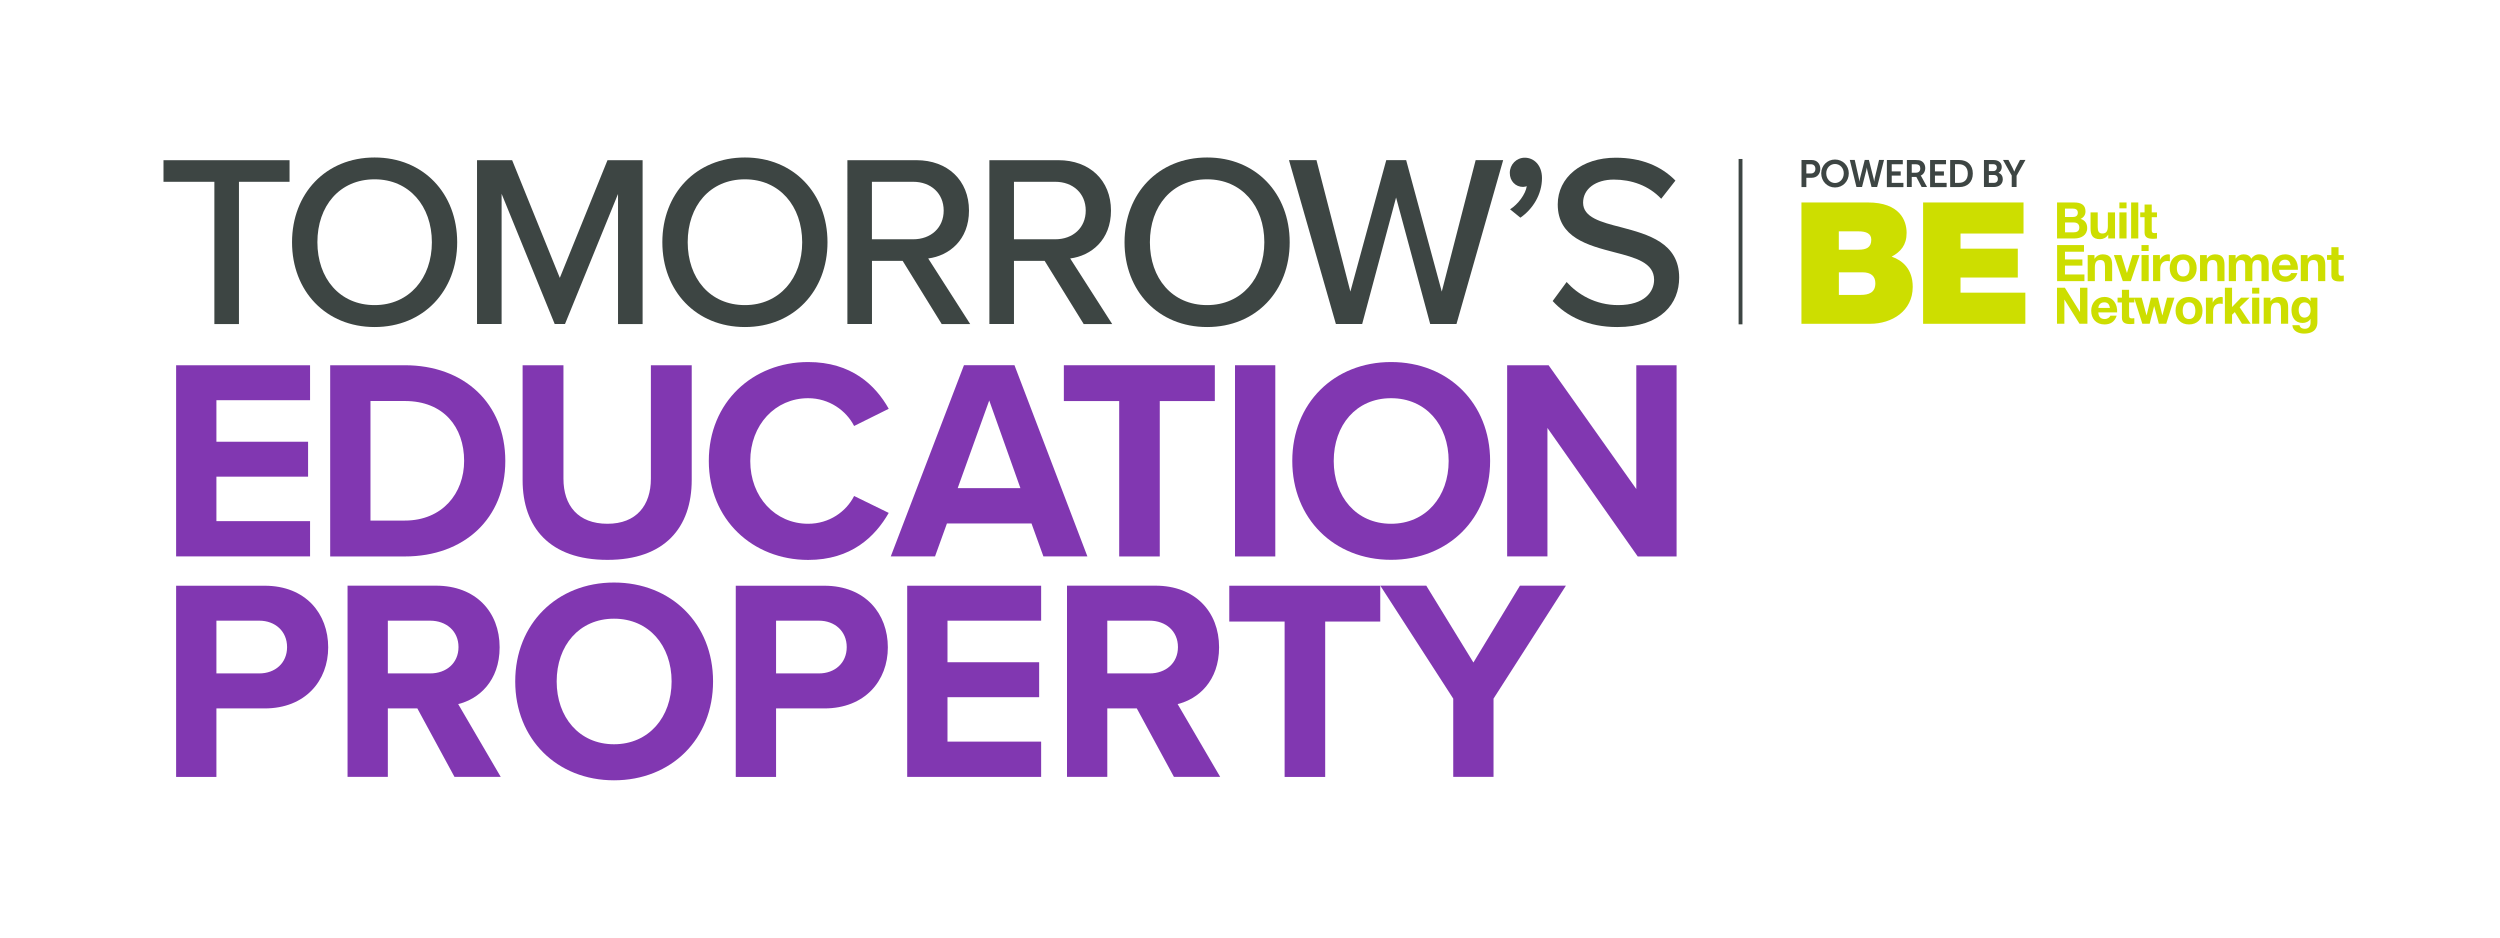
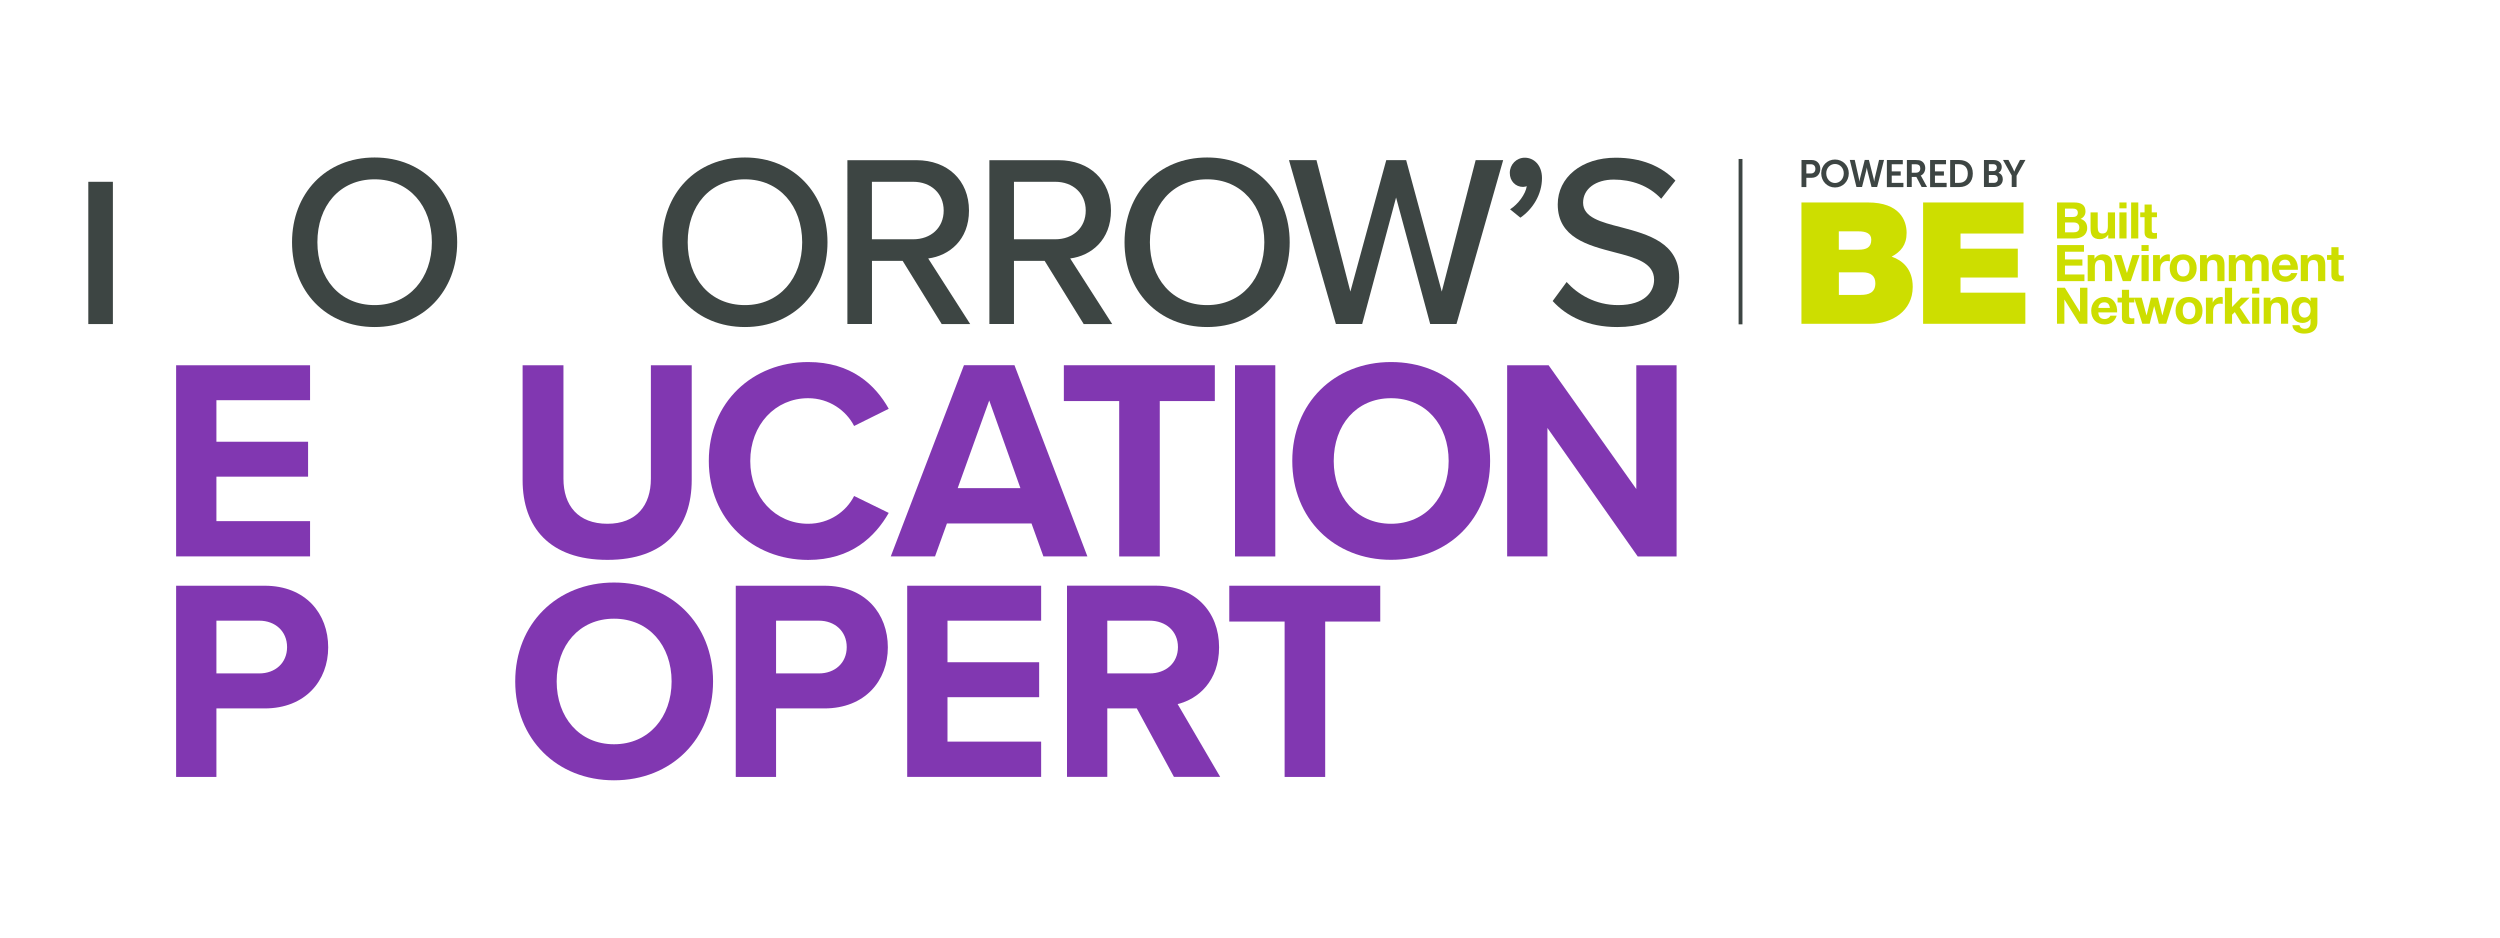
<svg xmlns="http://www.w3.org/2000/svg" version="1.1" id="Layer_1" x="0px" y="0px" viewBox="0 0 453.54 170.08" style="enable-background:new 0 0 453.54 170.08;" xml:space="preserve">
  <style type="text/css"> .st0{fill:#3D4543;} .st1{fill:#8137B1;} .st2{fill:#CDDE00;} </style>
  <g>
-     <path class="st0" d="M38.89,32.98h-9.23v-3.92h22.87v3.92h-9.18v25.81h-4.46V32.98z" />
+     <path class="st0" d="M38.89,32.98h-9.23v-3.92v3.92h-9.18v25.81h-4.46V32.98z" />
    <path class="st0" d="M67.96,28.57c8.87,0,14.98,6.55,14.98,15.38c0,8.83-6.11,15.38-14.98,15.38s-14.98-6.55-14.98-15.38 C52.98,35.12,59.09,28.57,67.96,28.57z M67.96,32.53c-6.37,0-10.38,4.86-10.38,11.41c0,6.51,4.01,11.41,10.38,11.41 c6.28,0,10.39-4.9,10.39-11.41C78.34,37.39,74.24,32.53,67.96,32.53z" />
-     <path class="st0" d="M112.13,35.16l-9.63,23.62h-1.87l-9.63-23.62v23.62h-4.46V29.06h6.37l8.65,21.35l8.65-21.35h6.37v29.73h-4.46 V35.16z" />
    <path class="st0" d="M135.14,28.57c8.87,0,14.98,6.55,14.98,15.38c0,8.83-6.11,15.38-14.98,15.38s-14.98-6.55-14.98-15.38 C120.16,35.12,126.27,28.57,135.14,28.57z M135.14,32.53c-6.37,0-10.38,4.86-10.38,11.41c0,6.51,4.01,11.41,10.38,11.41 c6.28,0,10.39-4.9,10.39-11.41C145.52,37.39,141.42,32.53,135.14,32.53z" />
    <path class="st0" d="M163.76,47.33h-5.57v11.45h-4.46V29.06h12.52c5.66,0,9.54,3.65,9.54,9.14c0,5.35-3.61,8.2-7.4,8.69l7.62,11.9 h-5.17L163.76,47.33z M165.67,32.98h-7.49v10.43h7.49c3.21,0,5.53-2.09,5.53-5.21S168.88,32.98,165.67,32.98z" />
    <path class="st0" d="M189.52,47.33h-5.57v11.45h-4.46V29.06h12.52c5.66,0,9.54,3.65,9.54,9.14c0,5.35-3.61,8.2-7.4,8.69l7.62,11.9 h-5.17L189.52,47.33z M191.44,32.98h-7.49v10.43h7.49c3.21,0,5.53-2.09,5.53-5.21S194.65,32.98,191.44,32.98z" />
    <path class="st0" d="M218.99,28.57c8.87,0,14.98,6.55,14.98,15.38c0,8.83-6.11,15.38-14.98,15.38s-14.98-6.55-14.98-15.38 C204.01,35.12,210.12,28.57,218.99,28.57z M218.99,32.53c-6.37,0-10.38,4.86-10.38,11.41c0,6.51,4.01,11.41,10.38,11.41 c6.28,0,10.38-4.9,10.38-11.41C229.37,37.39,225.27,32.53,218.99,32.53z" />
    <path class="st0" d="M253.27,35.83l-6.15,22.95h-4.77l-8.51-29.73h4.99l6.15,23.85l6.51-23.85h3.61l6.46,23.85l6.15-23.85h4.99 l-8.47,29.73h-4.77L253.27,35.83z" />
    <path class="st0" d="M273.95,37.97c1.43-0.89,2.81-2.72,3.03-4.19c-0.09,0.04-0.45,0.13-0.67,0.13c-1.38,0-2.41-1.07-2.41-2.54 c0-1.52,1.2-2.76,2.72-2.76c1.65,0,3.12,1.34,3.12,3.7c0,2.94-1.65,5.62-3.92,7.18L273.95,37.97z" />
    <path class="st0" d="M284.21,51.16c2,2.23,5.21,4.19,9.36,4.19c4.81,0,6.51-2.45,6.51-4.59c0-3.12-3.39-4.01-7.18-4.99 c-4.77-1.25-10.3-2.63-10.3-8.69c0-4.9,4.32-8.47,10.52-8.47c4.59,0,8.2,1.47,10.83,4.15l-2.58,3.3c-2.27-2.41-5.39-3.48-8.6-3.48 c-3.3,0-5.57,1.69-5.57,4.19c0,2.67,3.21,3.52,6.91,4.46c4.86,1.29,10.52,2.81,10.52,9.14c0,4.64-3.21,8.96-11.23,8.96 c-5.3,0-9.18-1.92-11.72-4.72L284.21,51.16z" />
  </g>
  <g>
    <path class="st1" d="M31.95,66.26h24.3v6.34H39.26v7.54h16.63v6.34H39.26v8.06h16.99v6.4h-24.3V66.26z" />
-     <path class="st1" d="M59.9,66.26h13.54c10.76,0,18.23,6.92,18.23,17.37c0,10.45-7.47,17.32-18.23,17.32H59.9V66.26z M73.44,94.44 c6.8,0,10.76-4.94,10.76-10.82c0-6.14-3.71-10.87-10.76-10.87h-6.23v21.69H73.44z" />
    <path class="st1" d="M94.81,66.26h7.41v20.59c0,4.84,2.63,8.17,7.98,8.17c5.25,0,7.88-3.33,7.88-8.17V66.26h7.41v20.8 c0,8.63-4.89,14.51-15.29,14.51c-10.5,0-15.39-5.93-15.39-14.46V66.26z" />
    <path class="st1" d="M128.59,83.62c0-10.66,7.98-17.94,18.02-17.94c7.83,0,12.2,4.16,14.62,8.48l-6.28,3.12 c-1.44-2.81-4.53-5.04-8.34-5.04c-5.97,0-10.5,4.84-10.5,11.39c0,6.55,4.53,11.39,10.5,11.39c3.81,0,6.9-2.18,8.34-5.04l6.28,3.07 c-2.47,4.32-6.8,8.53-14.62,8.53C136.57,101.57,128.59,94.29,128.59,83.62z" />
    <path class="st1" d="M187.13,94.96h-15.34l-2.16,5.98h-8.03l13.28-34.69h9.16l13.23,34.69h-7.98L187.13,94.96z M173.74,88.56h11.38 l-5.66-15.91L173.74,88.56z" />
    <path class="st1" d="M203.04,72.76H193v-6.5h27.39v6.5h-9.99v28.19h-7.36V72.76z" />
    <path class="st1" d="M224.05,66.26h7.31v34.69h-7.31V66.26z" />
    <path class="st1" d="M252.36,65.68c10.4,0,17.97,7.49,17.97,17.94c0,10.45-7.57,17.94-17.97,17.94c-10.35,0-17.92-7.49-17.92-17.94 C234.44,73.17,242.01,65.68,252.36,65.68z M252.36,72.24c-6.33,0-10.4,4.89-10.4,11.39c0,6.45,4.07,11.39,10.4,11.39 c6.33,0,10.45-4.94,10.45-11.39C262.81,77.12,258.69,72.24,252.36,72.24z" />
    <path class="st1" d="M280.73,77.64v23.3h-7.31V66.26h7.52l15.91,22.46V66.26h7.31v34.69h-7.05L280.73,77.64z" />
    <path class="st1" d="M31.95,106.26h16.06c7.47,0,11.53,5.1,11.53,11.18c0,6.03-4.12,11.08-11.53,11.08h-8.75v12.43h-7.31V106.26z M47.03,112.6h-7.77v9.57h7.77c2.88,0,5.05-1.87,5.05-4.78C52.08,114.52,49.92,112.6,47.03,112.6z" />
-     <path class="st1" d="M75.71,128.51h-5.35v12.43h-7.31v-34.69h16.06c7.16,0,11.53,4.73,11.53,11.18c0,6.14-3.81,9.41-7.52,10.3 l7.72,13.21h-8.39L75.71,128.51z M78.03,112.6h-7.67v9.57h7.67c2.93,0,5.15-1.87,5.15-4.78S80.96,112.6,78.03,112.6z" />
    <path class="st1" d="M111.39,105.68c10.4,0,17.97,7.49,17.97,17.94c0,10.45-7.57,17.94-17.97,17.94 c-10.35,0-17.92-7.49-17.92-17.94C93.47,113.17,101.04,105.68,111.39,105.68z M111.39,112.24c-6.33,0-10.4,4.89-10.4,11.39 c0,6.45,4.07,11.39,10.4,11.39s10.45-4.94,10.45-11.39C121.84,117.12,117.72,112.24,111.39,112.24z" />
    <path class="st1" d="M133.48,106.26h16.06c7.47,0,11.53,5.1,11.53,11.18c0,6.03-4.12,11.08-11.53,11.08h-8.75v12.43h-7.31V106.26z M148.56,112.6h-7.77v9.57h7.77c2.88,0,5.05-1.87,5.05-4.78C153.61,114.52,151.45,112.6,148.56,112.6z" />
    <path class="st1" d="M164.58,106.26h24.3v6.34h-16.99v7.54h16.63v6.34h-16.63v8.06h16.99v6.4h-24.3V106.26z" />
    <path class="st1" d="M206.23,128.51h-5.35v12.43h-7.31v-34.69h16.06c7.16,0,11.53,4.73,11.53,11.18c0,6.14-3.81,9.41-7.52,10.3 l7.72,13.21h-8.39L206.23,128.51z M208.55,112.6h-7.67v9.57h7.67c2.93,0,5.15-1.87,5.15-4.78S211.48,112.6,208.55,112.6z" />
    <path class="st1" d="M233.05,112.76h-10.04v-6.5h27.39v6.5h-9.99v28.19h-7.36V112.76z" />
-     <path class="st1" d="M263.64,126.74l-13.23-20.49h8.34l8.55,13.94l8.44-13.94h8.34l-13.13,20.49v14.2h-7.31V126.74z" />
  </g>
  <g>
    <g>
      <path class="st0" d="M326.83,29.03h1.86c0.9,0,1.54,0.64,1.54,1.6s-0.63,1.62-1.54,1.62h-0.99v1.69h-0.88V29.03z M328.53,31.47 c0.51,0,0.81-0.33,0.81-0.84c0-0.51-0.3-0.83-0.8-0.83h-0.84v1.67H328.53z" />
      <path class="st0" d="M332.9,28.94c1.42,0,2.5,1.1,2.5,2.5c0,1.45-1.07,2.57-2.5,2.57c-1.42,0-2.5-1.13-2.5-2.57 C330.41,30.04,331.48,28.94,332.9,28.94z M332.9,33.2c0.88,0,1.59-0.75,1.59-1.76c0-0.97-0.71-1.69-1.59-1.69 c-0.88,0-1.59,0.72-1.59,1.69C331.31,32.46,332.02,33.2,332.9,33.2z" />
      <path class="st0" d="M339.91,32.42c0.08,0.28,0.08,0.52,0.09,0.52h0.01c0,0,0.02-0.24,0.08-0.52l0.8-3.4h0.9l-1.25,4.91h-1.01 l-0.74-2.91c-0.08-0.32-0.12-0.64-0.12-0.64h-0.01c0,0-0.04,0.33-0.12,0.64l-0.74,2.91h-1.01l-1.21-4.91h0.9l0.76,3.4 c0.06,0.28,0.08,0.52,0.08,0.52h0.01c0.01,0,0.01-0.24,0.09-0.52l0.87-3.4h0.76L339.91,32.42z" />
      <path class="st0" d="M342.31,29.03h2.89v0.77h-2.01v1.29h1.63v0.77h-1.63v1.32h2.12v0.77h-3V29.03z" />
      <path class="st0" d="M345.95,29.03h1.56c0.52,0,0.76,0.04,0.97,0.14c0.48,0.22,0.79,0.69,0.79,1.34c0,0.59-0.31,1.13-0.82,1.34 v0.01c0,0,0.07,0.07,0.16,0.24l0.99,1.83h-0.98l-0.96-1.83h-0.84v1.83h-0.88V29.03z M347.61,31.33c0.47,0,0.76-0.28,0.76-0.77 c0-0.47-0.2-0.76-0.88-0.76h-0.67v1.54H347.61z" />
      <path class="st0" d="M350.15,29.03h2.89v0.77h-2.01v1.29h1.63v0.77h-1.63v1.32h2.12v0.77h-3V29.03z" />
      <path class="st0" d="M353.79,29.03h1.65c1.49,0,2.46,0.9,2.46,2.45c0,1.55-0.97,2.46-2.46,2.46h-1.65V29.03z M355.39,33.17 c0.98,0,1.6-0.59,1.6-1.7c0-1.09-0.64-1.68-1.6-1.68h-0.72v3.38H355.39z" />
      <path class="st0" d="M359.93,29.03h1.73c0.87,0,1.49,0.46,1.49,1.27c0,0.46-0.22,0.85-0.59,1.05v0.01 c0.53,0.16,0.78,0.66,0.78,1.15c0,0.98-0.77,1.42-1.67,1.42h-1.75V29.03z M361.66,31.03c0.38,0,0.6-0.28,0.6-0.63 c0-0.35-0.2-0.61-0.61-0.61h-0.84v1.24H361.66z M361.75,33.17c0.45,0,0.7-0.3,0.7-0.71c0-0.41-0.26-0.71-0.7-0.71h-0.94v1.42 H361.75z" />
      <path class="st0" d="M364.98,31.88l-1.6-2.86h0.99l0.75,1.45c0.16,0.3,0.29,0.66,0.29,0.66h0.01c0,0,0.14-0.35,0.29-0.66 l0.75-1.45h0.99l-1.61,2.86v2.05h-0.88V31.88z" />
    </g>
  </g>
  <g>
    <path class="st2" d="M355.66,53.1h11.77v5.64h-18.55V36.73h18.22v5.64h-11.43v2.74h10.39v5.24h-10.39V53.1z M347,52.05 c0,4.41-3.82,6.69-7.71,6.69h-12.48V36.73h12.05c5.79,0,7.03,3.27,7.03,5.52c0,2.22-1.08,3.42-2.71,4.31 C345.15,47.24,347,48.81,347,52.05z M333.59,45.3h3.58c1.42,0,2.31-0.4,2.31-1.82c0-1.11-0.92-1.51-2.31-1.51h-3.58V45.3z M340.22,51.4c0-1.29-0.77-2-2.37-2h-4.25v4.1h3.98C338.99,53.5,340.22,53.1,340.22,51.4z M376.35,43.26h-3.17v-6.53h3.07 c1.24,0,2.09,0.4,2.09,1.62c0,0.64-0.32,1.09-0.89,1.36c0.8,0.23,1.2,0.84,1.2,1.66C378.65,42.69,377.53,43.26,376.35,43.26z M374.62,39.37h1.45c0.5,0,0.88-0.23,0.88-0.78c0-0.62-0.48-0.75-0.99-0.75h-1.34V39.37z M376.16,42.15c0.57,0,1.06-0.18,1.06-0.86 c0-0.67-0.42-0.93-1.03-0.93h-1.56v1.79H376.16z M380.99,43.39c0.55,0,1.12-0.26,1.45-0.79h0.03v0.66h1.23v-4.73h-1.3v2.48 c0,0.96-0.3,1.35-1.01,1.35c-0.6,0-0.83-0.38-0.83-1.16v-2.67h-1.3v2.91C379.26,42.61,379.6,43.39,380.99,43.39z M385.79,36.73 h-1.3v1.07h1.3V36.73z M385.79,38.53h-1.3v4.73h1.3V38.53z M387.92,36.73h-1.3v6.53h1.3V36.73z M389.06,42.19 c0,0.94,0.7,1.13,1.49,1.13c0.26,0,0.54-0.01,0.76-0.05v-1.02c-0.14,0.03-0.27,0.04-0.4,0.04c-0.44,0-0.55-0.11-0.55-0.55V39.4 h0.95v-0.87h-0.95v-1.42h-1.3v1.42h-0.79v0.87h0.79V42.19z M378.14,49.79h-3.52v-1.6h3.16v-1.12h-3.16v-1.4h3.45v-1.21h-4.88V51 h4.96V49.79z M380.04,48.52c0-0.96,0.3-1.35,1.01-1.35c0.6,0,0.83,0.38,0.83,1.16V51h1.3v-2.91c0-1.17-0.35-1.95-1.73-1.95 c-0.55,0-1.12,0.26-1.45,0.79h-0.03v-0.66h-1.23V51h1.3V48.52z M383.49,46.27l1.62,4.73h1.45l1.6-4.73h-1.29l-1,3.23h-0.02l-1-3.23 H383.49z M388.51,51h1.3v-4.73h-1.3V51z M389.8,44.46h-1.3v1.07h1.3V44.46z M390.6,46.27V51h1.3v-2.13c0-0.83,0.33-1.52,1.28-1.52 c0.16,0,0.35,0.02,0.47,0.05v-1.21c-0.08-0.03-0.19-0.05-0.28-0.05c-0.63,0-1.27,0.41-1.51,1.01h-0.02v-0.88H390.6z M393.62,48.64 c0-1.51,0.96-2.5,2.44-2.5c1.49,0,2.45,0.99,2.45,2.5c0,1.5-0.96,2.49-2.45,2.49C394.58,51.12,393.62,50.14,393.62,48.64z M394.92,48.64c0,0.75,0.27,1.51,1.14,1.51c0.89,0,1.15-0.76,1.15-1.51c0-0.76-0.27-1.52-1.15-1.52 C395.18,47.12,394.92,47.88,394.92,48.64z M401.83,46.14c-0.55,0-1.12,0.26-1.45,0.79h-0.03v-0.66h-1.23V51h1.3v-2.48 c0-0.96,0.3-1.35,1.01-1.35c0.6,0,0.83,0.38,0.83,1.16V51h1.3v-2.91C403.56,46.92,403.21,46.14,401.83,46.14z M411.58,51v-3.17 c0-1.23-0.72-1.69-1.73-1.69c-0.66,0-1.15,0.38-1.43,0.79c-0.26-0.57-0.79-0.79-1.38-0.79c-0.61,0-1.11,0.28-1.45,0.77h-0.02v-0.64 h-1.23V51h1.3v-2.74c0-0.92,0.62-1.09,0.88-1.09c0.82,0,0.79,0.63,0.79,1.18V51h1.3v-2.63c0-0.59,0.14-1.2,0.87-1.2 c0.74,0,0.8,0.52,0.8,1.15V51H411.58z M412.15,48.64c0-1.42,0.98-2.5,2.42-2.5c1.61,0,2.39,1.35,2.3,2.81h-3.41 c0.04,0.82,0.44,1.2,1.16,1.2c0.52,0,0.94-0.32,1.02-0.61h1.14c-0.37,1.12-1.14,1.59-2.21,1.59 C413.07,51.12,412.15,50.1,412.15,48.64z M413.45,48.12h2.11c-0.12-0.66-0.4-1.01-1.03-1.01 C413.71,47.12,413.47,47.76,413.45,48.12z M420.11,46.14c-0.55,0-1.12,0.26-1.45,0.79h-0.03v-0.66h-1.23V51h1.3v-2.48 c0-0.96,0.3-1.35,1.01-1.35c0.6,0,0.83,0.38,0.83,1.16V51h1.3v-2.91C421.84,46.92,421.49,46.14,420.11,46.14z M425.2,47.14v-0.87 h-0.95v-1.42h-1.3v1.42h-0.79v0.87h0.79v2.79c0,0.94,0.7,1.13,1.49,1.13c0.26,0,0.54-0.01,0.76-0.05v-1.02 c-0.14,0.03-0.27,0.04-0.4,0.04c-0.44,0-0.55-0.11-0.55-0.55v-2.34H425.2z M377.35,56.58h-0.02l-2.73-4.38h-1.43v6.53h1.34v-4.37 h0.02l2.72,4.37h1.44V52.2h-1.34V56.58z M384.08,56.68h-3.41c0.04,0.82,0.44,1.2,1.16,1.2c0.52,0,0.94-0.32,1.02-0.61H384 c-0.37,1.12-1.14,1.59-2.21,1.59c-1.49,0-2.41-1.02-2.41-2.49c0-1.42,0.98-2.5,2.41-2.5C383.39,53.87,384.17,55.23,384.08,56.68z M382.78,55.86c-0.12-0.66-0.4-1.01-1.03-1.01c-0.82,0-1.06,0.64-1.08,1.01H382.78z M392.3,57.2h-0.02l-0.8-3.2h-1.26l-0.79,3.21 h-0.02L388.54,54h-1.33h-0.05h-0.91v-1.42h-1.3V54h-0.79v0.87h0.79v2.79c0,0.94,0.7,1.13,1.49,1.13c0.26,0,0.54-0.01,0.76-0.05 v-1.02c-0.14,0.03-0.27,0.04-0.4,0.04c-0.44,0-0.55-0.11-0.55-0.55v-2.34h0.95v-0.72l1.45,4.58h1.34l0.8-3.17h0.02l0.84,3.17h1.34 l1.49-4.73h-1.34L392.3,57.2z M399.57,56.37c0,1.5-0.96,2.49-2.45,2.49c-1.48,0-2.44-0.99-2.44-2.49c0-1.51,0.96-2.5,2.44-2.5 C398.61,53.87,399.57,54.86,399.57,56.37z M398.27,56.37c0-0.76-0.27-1.52-1.15-1.52c-0.88,0-1.14,0.76-1.14,1.52 c0,0.75,0.27,1.51,1.14,1.51C398.01,57.88,398.27,57.12,398.27,56.37z M401.44,54.88h-0.02V54h-1.23v4.73h1.3V56.6 c0-0.83,0.33-1.52,1.28-1.52c0.16,0,0.35,0.02,0.47,0.05v-1.21c-0.08-0.03-0.19-0.05-0.28-0.05 C402.32,53.87,401.68,54.28,401.44,54.88z M408.11,54h-1.54l-1.64,1.7v-3.5h-1.3v6.53h1.3V57.1l0.5-0.48l1.3,2.11h1.57l-1.99-2.99 L408.11,54z M408.57,53.27h1.3V52.2h-1.3V53.27z M408.57,58.73h1.3V54h-1.3V58.73z M413.38,53.87c-0.55,0-1.12,0.26-1.45,0.79 h-0.03V54h-1.23v4.73h1.3v-2.48c0-0.96,0.3-1.35,1.01-1.35c0.6,0,0.83,0.38,0.83,1.16v2.67h1.3v-2.91 C415.11,54.65,414.76,53.87,413.38,53.87z M419.18,54h1.23v4.43c0,0.78-0.27,2.09-2.45,2.09c-0.93,0-2.02-0.44-2.09-1.52h1.29 c0.12,0.48,0.51,0.65,0.97,0.65c0.72,0,1.05-0.49,1.04-1.17v-0.62h-0.02c-0.28,0.49-0.85,0.73-1.42,0.73 c-1.42,0-2.02-1.08-2.02-2.38c0-1.23,0.7-2.34,2.03-2.34c0.62,0,1.1,0.21,1.41,0.76h0.02V54z M419.18,56.31 c0-0.77-0.27-1.45-1.11-1.45c-0.73,0-1.05,0.64-1.05,1.34c0,0.68,0.26,1.42,1.05,1.42C418.81,57.61,419.18,56.98,419.18,56.31z" />
  </g>
  <g>
    <g>
      <rect x="315.41" y="28.84" class="st0" width="0.7" height="30" />
    </g>
  </g>
</svg>